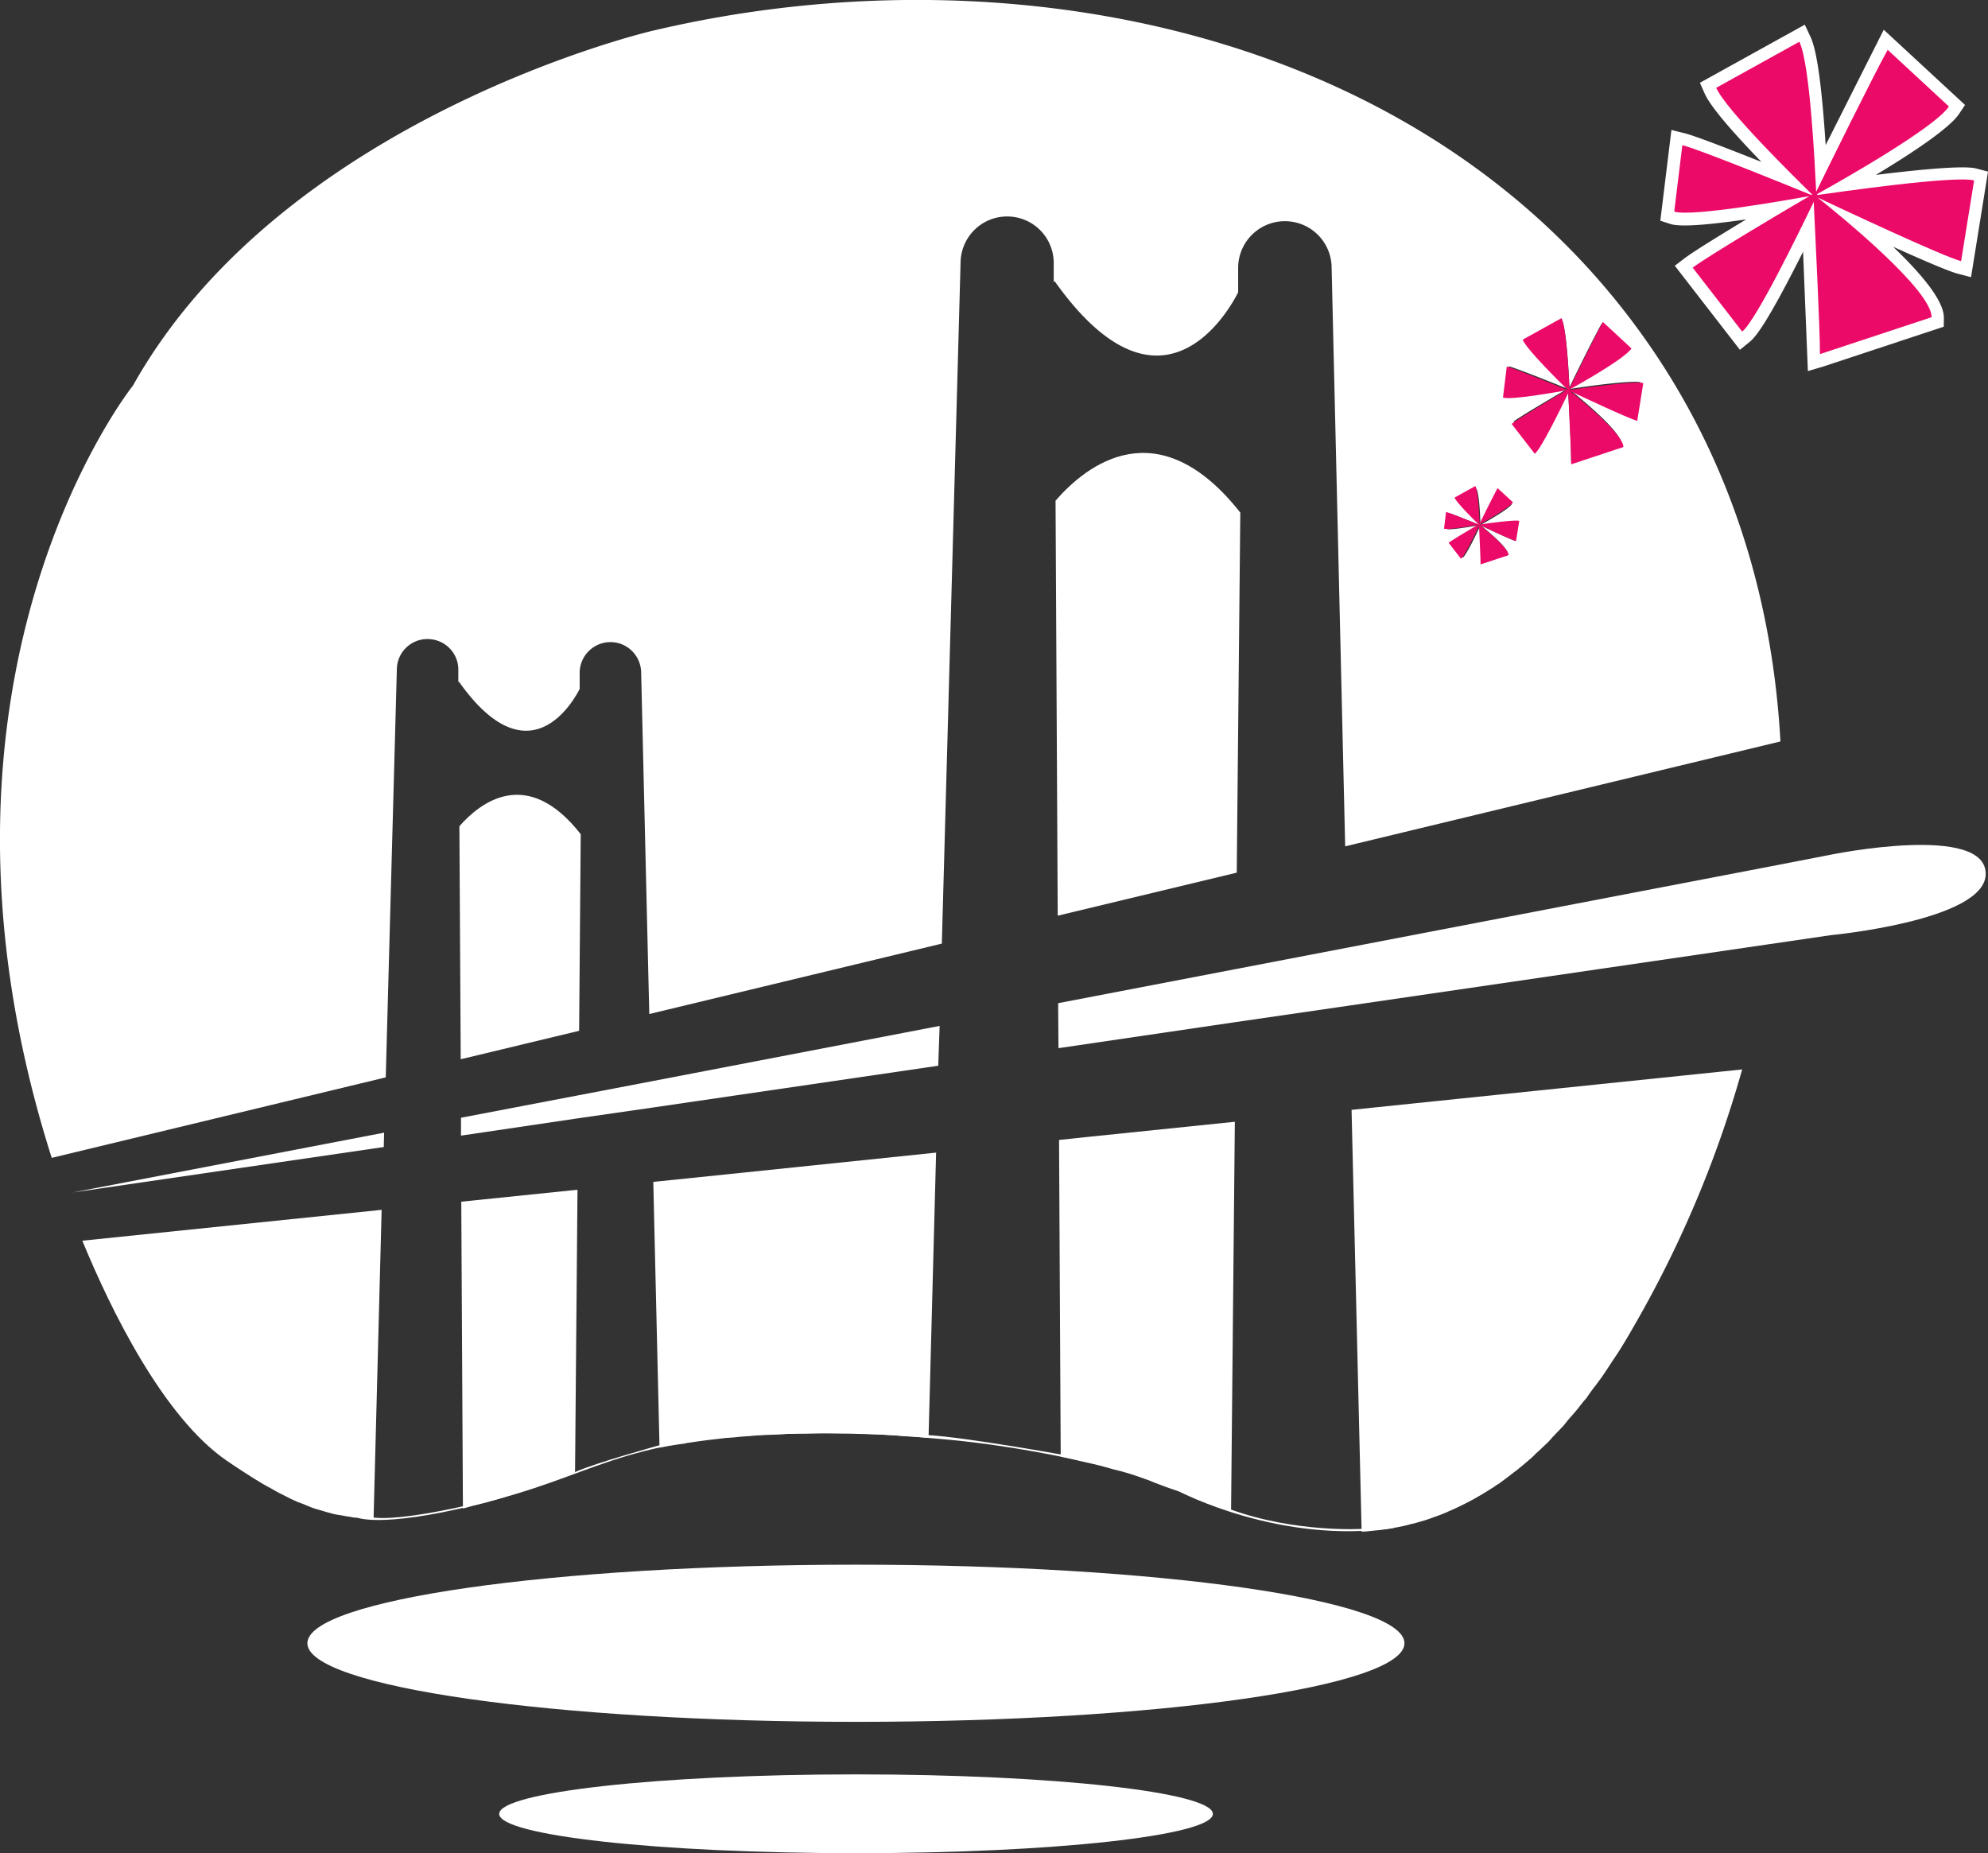
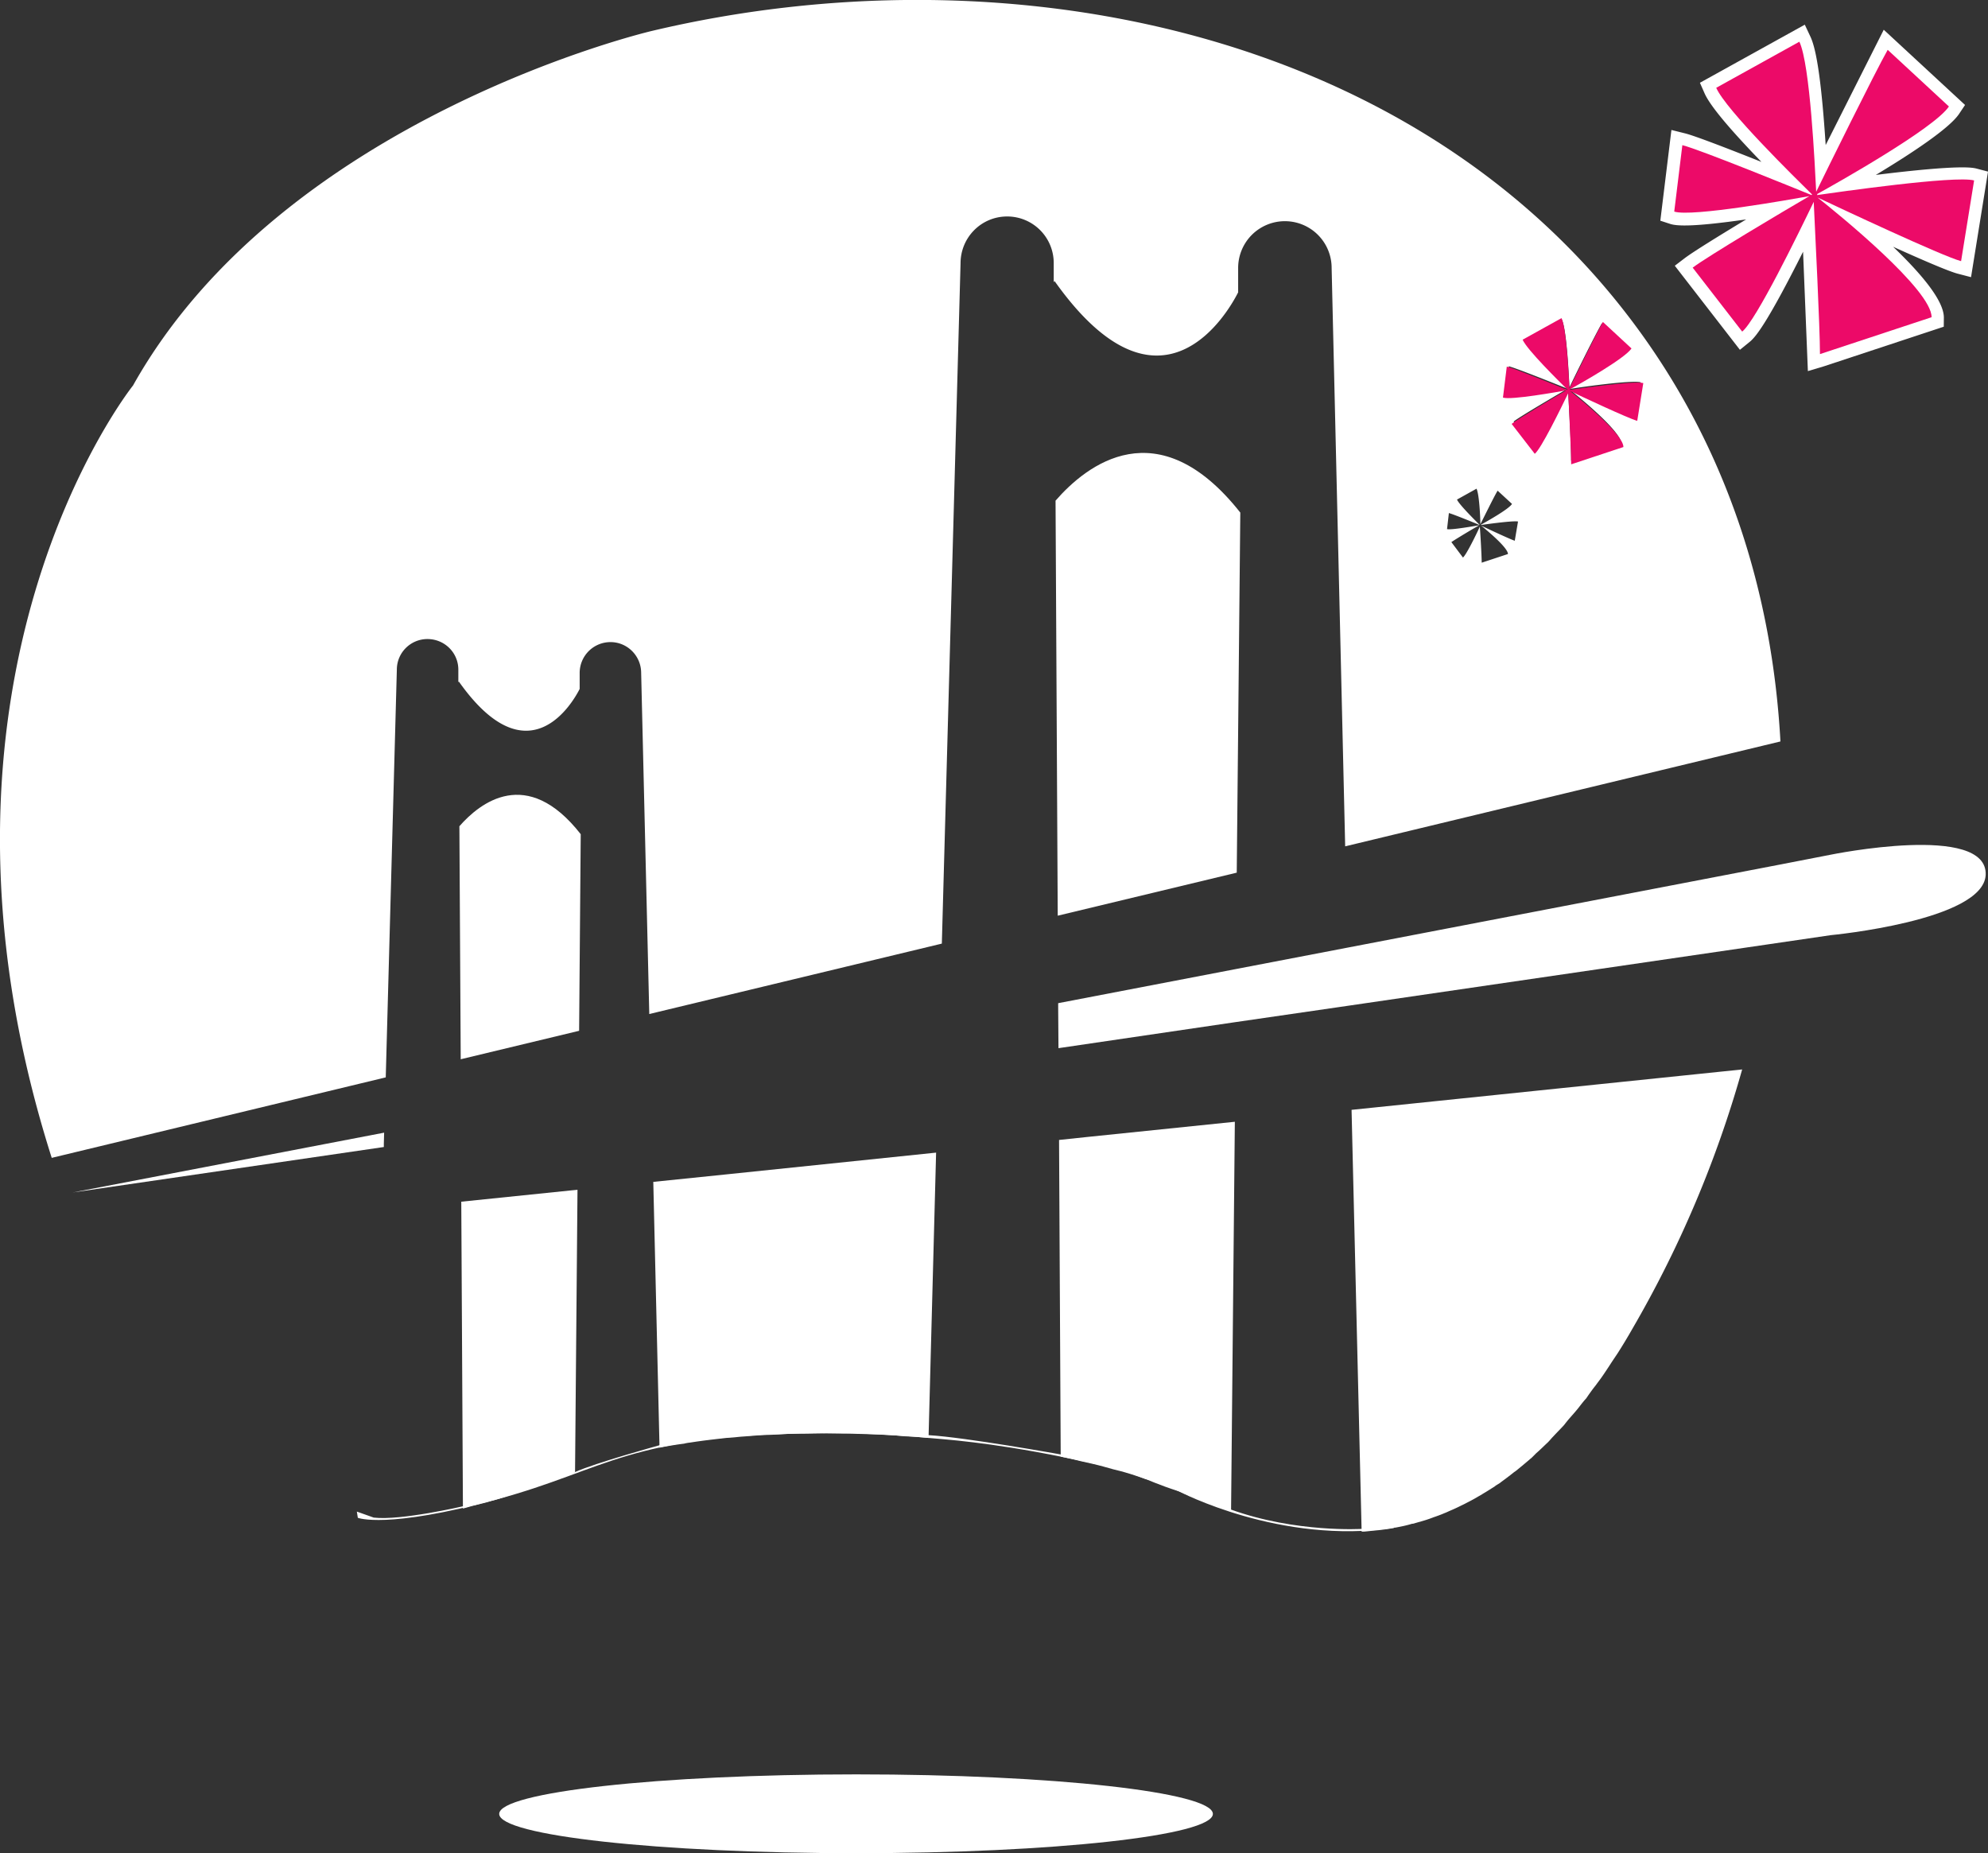
<svg xmlns="http://www.w3.org/2000/svg" xml:space="preserve" width="429.142" height="400" viewBox="0 0 429.142 400">
  <rect x="0" y="0" width="429.142" height="400" fill="#333333" stroke="none" />
  <path d="m0 0 .087-16.568 7.147 1.718.142 14.374C4.087 3.687 1.231 1.416 0 0" style="fill:#fff;fill-opacity:1;fill-rule:nonzero;stroke:none" transform="matrix(5.407 0 0 -5.407 227.857 108.064)" />
-   <path d="m0 0-11.527-2.216-2.889-.553-4.693-.897v-.714l4.681.693 2.932.422L-.056-1.59z" style="fill:#fff;fill-opacity:1;fill-rule:nonzero;stroke:none" transform="matrix(5.407 0 0 -5.407 202.836 221.437)" />
-   <path d="M0 0c-1.06-.617-4.077-2.412-4.66-2.855l1.977-2.553c.563.456 2.25 3.926 2.856 5.18.053-1.123.249-5.039.249-6.078l4.456 1.472C4.889-3.742 1.169-.724.325-.054 1.147-.443 5.31-2.4 6.056-2.596l.52 3.223C5.798.832 1.071.151.303.042c.011.013.011.023.011.043.745.412 4.671 2.618 5.256 3.493L3.126 5.84C2.617 4.942.671.996.271.173.217 1.221.033 5.245-.4 6.164l-3.32-1.84C-3.331 3.44-.573.735.108.065c-.01 0-.01-.01-.021-.023C-.42.248-4.369 1.86-5.072 2.035l-.324-2.652C-4.704-.844-.736-.129 0 0" style="fill:#ec0a68;fill-opacity:1;fill-rule:nonzero;stroke:none" transform="matrix(5.407 0 0 -5.407 390.588 42.333)" />
  <path d="M0 0c-1.061-.618-4.076-2.413-4.66-2.856l1.976-2.553c.564.456 2.25 3.926 2.858 5.18.052-1.123.248-5.039.248-6.077l4.456 1.472C4.89-3.743 1.169-.725.325-.054c.821-.39 4.985-2.347 5.732-2.542L6.576.627C5.798.832 1.071.15.304.042c.009.012.009.022.009.043.746.412 4.671 2.618 5.256 3.493L3.126 5.839C2.617 4.941.671.996.27.172.218 1.22.033 5.245-.4 6.164l-3.32-1.84C-3.331 3.439-.572.734.107.064.099.064.099.054.087.042-.42.248-4.368 1.859-5.071 2.035l-.325-2.653C-4.704-.844-.735-.129 0 0" style="fill:#fff;fill-opacity:1;fill-rule:nonzero;stroke:none" transform="matrix(5.407 0 0 -5.407 390.536 42.417)" />
  <path d="m0 0 .184-.418c.212-.482.949-1.373 2.271-2.741C1.066-2.606-.2-2.119-.589-2.021l-.549.137-.443-3.622.392-.128c.274-.09.941-.122 3.035.179C.789-6.093-.267-6.745-.602-6.998l-.401-.306 2.599-3.356.397.322c.26.211.752.862 2.125 3.593l.192-4.765.63.188 4.795 1.584.004.365c0 .67-.876 1.724-2.026 2.826 1.129-.51 2.207-.977 2.578-1.074l.533-.139.678 4.214-.438.115c-.175.046-.656.171-4.042-.248 1.389.836 2.932 1.849 3.325 2.437l.238.356-3.246 3.003-2.318-4.603c-.157 2.376-.349 3.774-.607 4.322l-.227.483Zm-.289-3.172a93 93 0 0 0 2.954-1.146c-1.799-.288-2.709-.374-3.14-.383zM3.659.883c.133-.64.282-1.904.418-4.263C2.443-1.743 1.678-.861 1.341-.401zM7.634.481 9.203-.97c-.579-.528-1.924-1.402-3.456-2.297zM3.579-5.582C2.553-7.659 1.984-8.665 1.681-9.136 1.28-8.619.769-7.958.421-7.511c.726.471 2.096 1.297 3.158 1.929m1.493.011c1.991-1.646 3.187-2.898 3.51-3.495l-3.327-1.098zm5.284 1.192-.335-2.081c-.823.332-2.343 1.019-3.746 1.672 2.384.313 3.561.402 4.081.409" style="fill:#fff;fill-opacity:1;fill-rule:nonzero;stroke:none" transform="matrix(5.407 0 0 -5.407 366.956 17.866)" />
  <path d="M0 0c.325.065.65.119.984.161.077.021.152.033.24.043.474.076.962.13 1.447.185.164.011.336.021.498.044.336.021.683.055 1.018.075.193 0 .398.012.594.022.312.021.636.033.963.033.194 0 .41.01.606.01.345 0 .701-.01 1.069-.01.152 0 .325 0 .477-.012A38 38 0 0 0 9.431.488c.119-.013.248-.023.368-.034q.47-.017.941-.065l.302 11.389-8.359-.867-2.932-.301Z" style="fill:#fff;fill-opacity:1;fill-rule:nonzero;stroke:none" transform="matrix(5.407 0 0 -5.407 142.37 312.472)" />
  <path d="M0 0c0 .681.551 1.223 1.221 1.223.682 0 1.234-.542 1.234-1.223v-.497l.022.021c2.799-3.958 4.574-.78 4.822-.293v.638a1.23 1.23 0 0 0 1.232 1.232c.672 0 1.223-.55 1.223-1.232l.324-13.615 11.68 2.811.747 27.156c0 1.037.831 1.871 1.859 1.871a1.857 1.857 0 0 0 1.861-1.871v-.757l.031.053c4.262-6.012 6.967-1.179 7.332-.453v.974a1.866 1.866 0 0 0 3.732 0l.541-23.09 17.377 4.187c-.325 5.904-2.12 11.776-6 16.88-8.847 11.648-25.124 14.784-39.05 11.485 0 0-14.709-3.43-20.721-14.156 0 0-9.344-11.67-3.245-30.832l13.335 3.213zm44.393 12.111c.312-.075 2.108-.801 2.345-.896 0 .01 0 .01.011.01-.323.301-1.558 1.524-1.741 1.923l1.504.824c.194-.412.28-2.228.303-2.703.173.377 1.057 2.161 1.296 2.562l1.092-1.027c-.258-.39-2.033-1.386-2.367-1.568 0-.011 0-.011-.011-.033.345.066 2.488.367 2.832.27l-.235-1.459c-.324.097-2.219.984-2.586 1.156.379-.302 2.056-1.665 2.056-2.162l-2.011-.658c.01.463-.089 2.238-.12 2.746-.26-.563-1.029-2.143-1.286-2.348l-.889 1.158c.261.205 1.635 1.004 2.109 1.285-.345-.064-2.131-.377-2.444-.281Zm-2.392-5.859c.174-.043 1.157-.445 1.224-.477v.01c-.153.152-.812.801-.9 1.006l.779.434c.11-.217.154-1.17.154-1.418.096.184.56 1.134.689 1.339l.574-.529c-.128-.215-1.091-.746-1.244-.832v-.01c.143.021 1.298.184 1.484.139l-.13-.767c-.175.054-1.191.53-1.343.605.186-.152 1.071-.875 1.071-1.135l-1.048-.346c0 .246-.053 1.178-.075 1.439-.132-.292-.532-1.114-.673-1.234l-.463.617c.139.096.852.529 1.114.671-.162-.022-1.114-.197-1.287-.153Z" style="fill:#fff;fill-opacity:1;fill-rule:nonzero;stroke:none" transform="matrix(5.407 0 0 -5.407 85.665 144.548)" />
  <path d="M0 0c.207.054.412.107.639.162.118.033.248.076.378.108.455.141.94.303 1.438.476.164.053.305.098.465.153.226.074.465.17.704.258.173.077.347.13.518.195v.01L4.24 12.63l-.215-.02-4.425-.455.066-12.243v-.008c.107.03.226.063.334.096" style="fill:#fff;fill-opacity:1;fill-rule:nonzero;stroke:none" transform="matrix(5.407 0 0 -5.407 101.737 325.102)" />
  <path d="M0 0c.291-.067.552-.143.821-.218.153-.042.325-.075.455-.118.302-.086.55-.174.832-.271.109-.02.229-.066.325-.098.357-.129.692-.259.996-.389.335-.141.681-.281 1.015-.422h.011c.346-.131.682-.26 1.039-.377h.021l.151 15.551-5.893-.607-1.125-.119L-1.286.29c.28-.054.539-.118.81-.183C-.325.074-.151.031 0 0" style="fill:#fff;fill-opacity:1;fill-rule:nonzero;stroke:none" transform="matrix(5.407 0 0 -5.407 235.925 315.976)" />
  <path d="M0 0h.086c.14.01.292.031.444.043.063.01.129.01.184.02.195.023.377.042.572.086.021.011.045.011.065.011.227.043.445.086.659.153.034 0 .077.009.108.021.184.055.358.098.542.162l.205.075c.13.044.281.097.433.163.087.032.152.066.226.098q.228.096.422.194c.087.043.163.076.238.119q.228.114.421.227c.088.055.163.087.239.142.151.086.293.182.454.279.064.055.129.089.195.13.205.154.4.293.596.454.021.012.031.02.052.034.217.172.434.356.661.551q.081.08.162.163c.162.139.313.292.474.442.076.076.143.163.219.239.139.152.281.29.42.443.076.097.152.194.238.292.131.15.271.303.401.476.076.097.151.196.249.301.119.175.249.36.387.53.077.11.164.216.239.327.142.203.283.421.423.637l.204.304c.207.323.402.648.606 1.006a44.6 44.6 0 0 1 4.368 10.328L-.402 16.837Z" style="fill:#fff;fill-opacity:1;fill-rule:nonzero;stroke:none" transform="matrix(5.407 0 0 -5.407 293.93 330.593)" />
  <path d="m0 0-2.063-.401-17.229-3.309-4.456-.855-7.094-1.362v-.172l.012-1.624 7.061 1.039 4.543.66L-2.442-3.57 0-3.212s6.09.573 6.187 2.401C6.284 1.286 0 0 0 0" style="fill:#fff;fill-opacity:1;fill-rule:nonzero;stroke:none" transform="matrix(5.407 0 0 -5.407 395.187 184.483)" />
-   <path d="M0 0c-12.103 0-21.912-1.407-21.912-3.135 0-1.732 9.809-3.138 21.912-3.138 12.089 0 21.887 1.406 21.887 3.138C21.887-1.407 12.089 0 0 0" style="fill:#fff;fill-opacity:1;fill-rule:nonzero;stroke:none" transform="matrix(5.407 0 0 -5.407 184.831 337.732)" />
  <path d="M0 0c-7.873 0-14.254-.713-14.254-1.578S-7.873-3.146 0-3.146c7.86 0 14.239.703 14.239 1.568S7.86 0 0 0" style="fill:#fff;fill-opacity:1;fill-rule:nonzero;stroke:none" transform="matrix(5.407 0 0 -5.407 184.831 382.99)" />
  <path d="m0 0 .012.443-12.438-2.388L0-.13Z" style="fill:#fff;fill-opacity:1;fill-rule:nonzero;stroke:none" transform="matrix(5.407 0 0 -5.407 82.856 246.875)" />
-   <path d="M0 0c.175-.054.325-.097.498-.141.077-.023.152-.033.228-.045.184-.031.336-.062.509-.085.086-.022.184-.031.259-.031.183-.024.347-.045.53-.045.022-.01.065-.01.098-.01l.322 12.349-11.949-1.232c1.147-2.791 3.245-7.052 5.764-8.781.25-.173.498-.336.736-.488.043-.03.086-.051.12-.075.193-.131.4-.248.594-.369.054-.031.107-.053.151-.086.196-.096.358-.205.532-.291q.094-.048.192-.097c.163-.086.326-.163.497-.239.066-.022.141-.053.207-.076.162-.065.324-.14.486-.192Q-.111.03 0 0" style="fill:#fff;fill-opacity:1;fill-rule:nonzero;stroke:none" transform="matrix(5.407 0 0 -5.407 69.165 325.979)" />
  <path d="M0 0c-2.151 2.75-4.032 1.246-4.844.317l.053-9.302 4.727 1.136z" style="fill:#fff;fill-opacity:1;fill-rule:nonzero;stroke:none" transform="matrix(5.407 0 0 -5.407 125.359 180.053)" />
  <path d="M0 0c-.496-.287-1.909-1.129-2.18-1.337l.924-1.195C-.993-2.318-.203-.692.082-.105c.023-.528.116-2.362.116-2.846l2.085.69C2.288-1.751.547-.338.152-.025c.385-.182 2.332-1.098 2.683-1.19L3.077.293C2.713.391.502.073.142.022q.005.004.004.019c.351.192 2.187 1.224 2.46 1.633L1.463 2.733C1.224 2.312.314.465.128.08.101.572.015 2.454-.188 2.885l-1.553-.861C-1.559 1.611-.268.345.05.03.045.03.045.026.041.022-.198.116-2.044.87-2.373.951l-.153-1.238C-2.201-.395-.344-.058 0 0" style="fill:#ec0a68;fill-opacity:1;fill-rule:nonzero;stroke:none" transform="matrix(5.407 0 0 -5.407 338.096 84.265)" />
-   <path d="M0 0c-.265-.153-1.021-.603-1.17-.716l.497-.64c.142.114.566.987.718 1.301C.058-.339.106-1.32.106-1.58l1.119.369C1.229-.937.294-.181.082-.012.289-.109 1.333-.6 1.522-.648l.129.806C1.455.213.271.04.076.014q.003.001.002.01C.268.127 1.252.68 1.399.9l-.615.567A56 56 0 0 1 .069.045C.056.309.011 1.318-.1 1.549l-.833-.462c.097-.222.79-.899.962-1.07Q.026.017.023.014c-.127.049-1.119.455-1.294.5l-.082-.667C-1.18-.211-.183-.03 0 0" style="fill:#ec0a68;fill-opacity:1;fill-rule:nonzero;stroke:none" transform="matrix(5.407 0 0 -5.407 319.03 113.283)" />
  <path d="M0 0s1.126-.461 5.547.734c4.423 1.195 5.224 2.581 12.849 2.639 0 0 1.663.064 4.402-.186.554-.051 2.365-.158 5.345-.76 3.346-.676 2.951-.837 4.635-1.369 0 0 4.057-2.141 8.586-1.46l-.115.114-1.154-.154s-2.63-.168-5.245.774l-.422.632s-5.4 1.547-5.47 1.547c-.071 0-.872.014-.872.014s-3.826.689-5.288.773-3.768.241-3.768.241l-6.793-.507-.211-.141s-2.558-.703-3.354-1.065L4.194.459S1.705-.118.636.008l-.675.24z" style="fill:#fff;fill-opacity:1;fill-rule:nonzero;stroke:none" transform="matrix(5.407 0 0 -5.407 77.243 327.61)" />
  <path d="M0 0c-1.06-.617-4.077-2.412-4.66-2.855l1.977-2.553c.563.456 2.25 3.926 2.856 5.18.053-1.123.249-5.039.249-6.078l4.456 1.472C4.889-3.742 1.169-.724.325-.054 1.147-.443 5.31-2.4 6.056-2.596l.52 3.223C5.798.832 1.071.151.303.042c.011.013.011.023.011.043.745.412 4.671 2.618 5.256 3.493L3.126 5.84C2.617 4.942.671.996.271.173.217 1.221.033 5.245-.4 6.164l-3.32-1.84C-3.331 3.44-.573.735.108.065c-.01 0-.01-.01-.021-.023C-.42.248-4.369 1.86-5.072 2.035l-.324-2.652C-4.704-.844-.736-.129 0 0" style="fill:#ec0a68;fill-opacity:1;fill-rule:nonzero;stroke:none" transform="matrix(5.407 0 0 -5.407 390.588 42.333)" />
</svg>